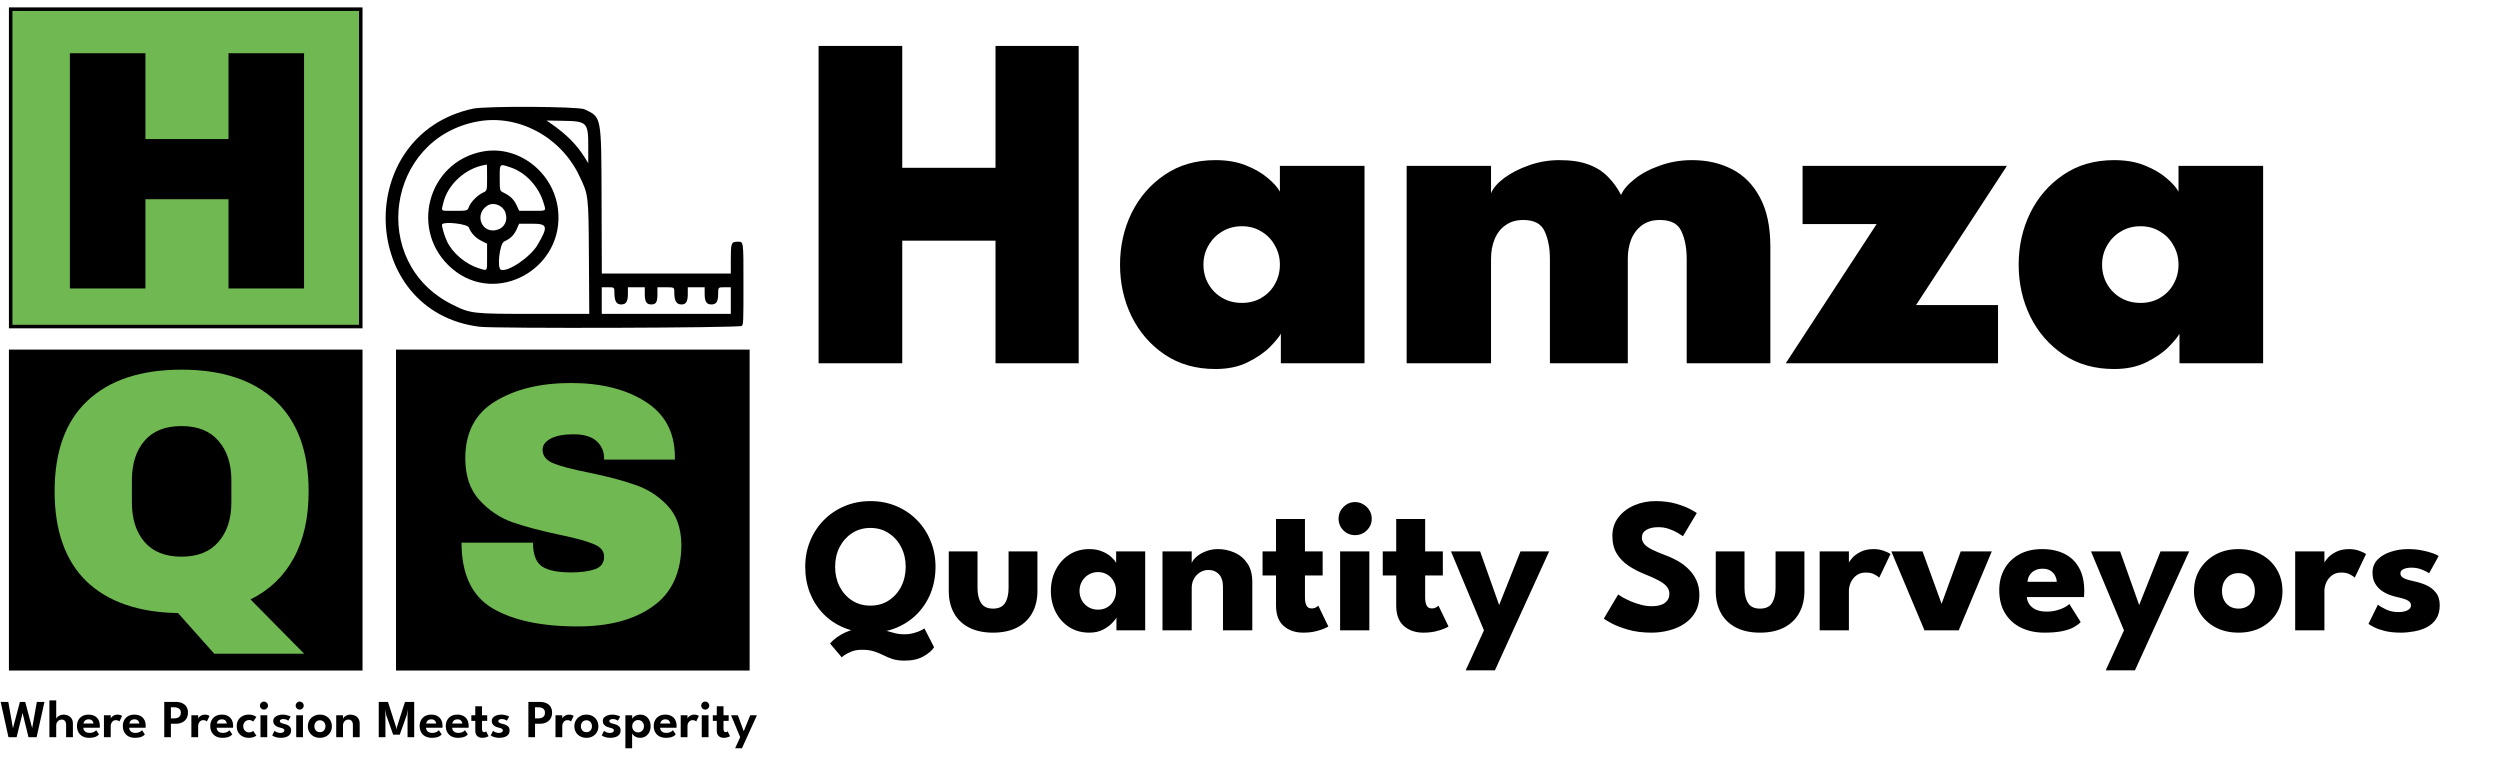
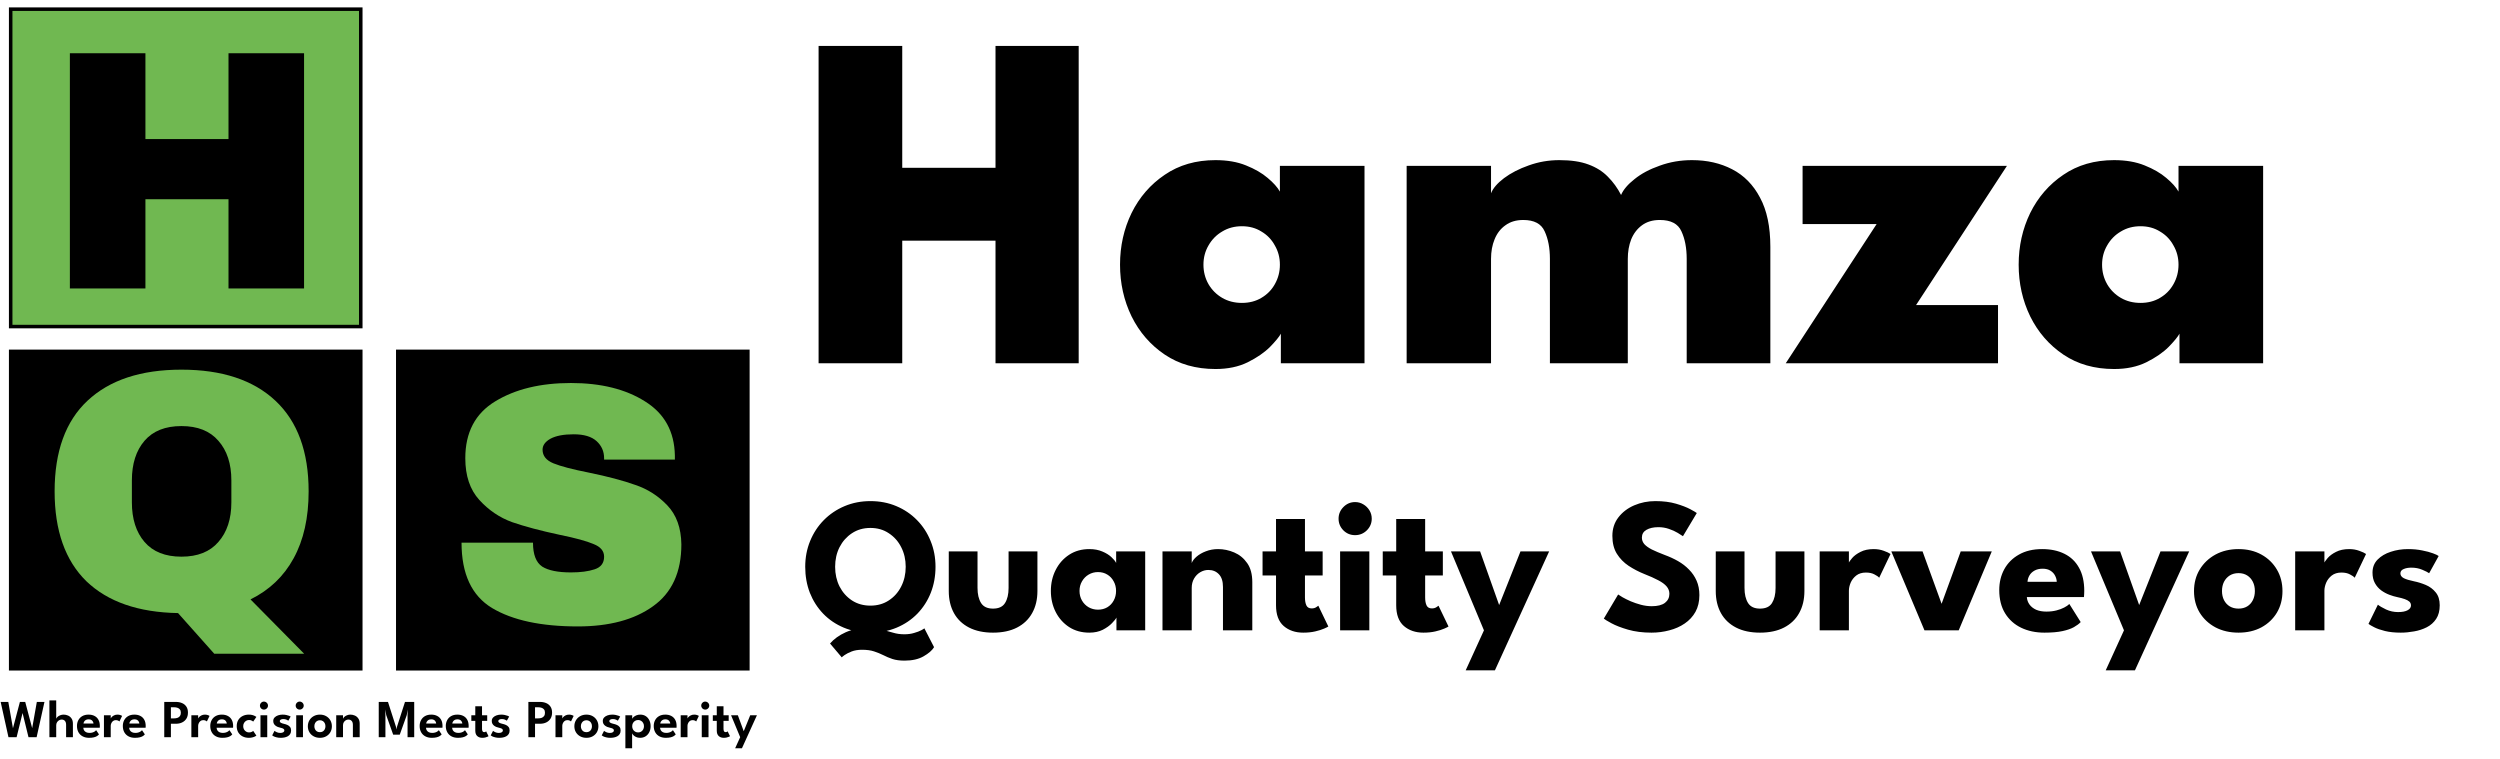
<svg xmlns="http://www.w3.org/2000/svg" width="234" height="71" viewBox="0 0 234 71" fill="none">
  <path d="M1 0.857H33.768V30.567H1V0.857Z" fill="#70B851" stroke="black" stroke-width="0.33" stroke-linecap="round" />
  <path d="M21.388 27V18.648H13.612V27H6.54V4.984H13.612V13.016H21.388V4.984H28.46V27H21.388Z" fill="black" />
  <path d="M1 32.889H33.768V62.599H1V32.889Z" fill="black" stroke="black" stroke-width="0.33" stroke-linecap="round" />
  <path d="M5.112 45.992C5.112 42.259 6.136 39.432 8.184 37.512C10.253 35.571 13.187 34.6 16.984 34.6C20.781 34.6 23.715 35.571 25.784 37.512C27.853 39.453 28.888 42.28 28.888 45.992C28.888 48.467 28.419 50.557 27.48 52.264C26.562 53.949 25.218 55.229 23.448 56.104L28.472 61.192H20.056L16.664 57.384C12.952 57.32 10.093 56.328 8.088 54.408C6.104 52.467 5.112 49.661 5.112 45.992ZM21.656 44.968C21.656 43.411 21.25 42.173 20.44 41.256C19.651 40.339 18.498 39.88 16.984 39.88C15.469 39.88 14.317 40.339 13.528 41.256C12.739 42.173 12.344 43.411 12.344 44.968V47.016C12.344 48.573 12.739 49.811 13.528 50.728C14.317 51.645 15.469 52.104 16.984 52.104C18.498 52.104 19.651 51.645 20.44 50.728C21.25 49.811 21.656 48.573 21.656 47.016V44.968Z" fill="#70B851" />
  <path d="M37.232 32.889H70V62.599H37.232V32.889Z" fill="black" stroke="black" stroke-width="0.33" stroke-linecap="round" />
  <path d="M53.44 35.85C56.256 35.85 58.571 36.426 60.384 37.578C62.198 38.709 63.126 40.394 63.168 42.634V43.018H56.544V42.89C56.544 42.25 56.31 41.717 55.84 41.29C55.371 40.863 54.656 40.65 53.696 40.65C52.758 40.65 52.032 40.789 51.52 41.066C51.03 41.343 50.784 41.685 50.784 42.09C50.784 42.666 51.126 43.093 51.808 43.37C52.491 43.647 53.59 43.935 55.104 44.234C56.875 44.597 58.326 44.981 59.456 45.386C60.608 45.77 61.611 46.41 62.464 47.306C63.318 48.202 63.755 49.418 63.776 50.954C63.776 53.557 62.891 55.487 61.12 56.746C59.371 58.005 57.024 58.634 54.08 58.634C50.646 58.634 47.968 58.058 46.048 56.906C44.15 55.754 43.2 53.717 43.2 50.794H49.888C49.888 51.903 50.176 52.65 50.752 53.034C51.328 53.397 52.224 53.578 53.44 53.578C54.336 53.578 55.072 53.482 55.648 53.29C56.246 53.098 56.544 52.703 56.544 52.106C56.544 51.573 56.214 51.178 55.552 50.922C54.912 50.645 53.856 50.357 52.384 50.058C50.592 49.674 49.11 49.279 47.936 48.874C46.763 48.447 45.739 47.754 44.864 46.794C43.99 45.834 43.552 44.533 43.552 42.89C43.552 40.479 44.48 38.709 46.336 37.578C48.214 36.426 50.582 35.85 53.44 35.85Z" fill="#70B851" />
-   <path fill-rule="evenodd" clip-rule="evenodd" d="M44.269 10.171C33.031 12.594 33.525 29.166 44.877 30.583C46.326 30.764 69.246 30.692 69.429 30.506C69.582 30.35 69.587 30.238 69.587 26.619C69.587 22.438 69.614 22.627 69.008 22.627C68.451 22.627 68.403 22.759 68.403 24.275V25.602H62.366H56.33L56.308 18.828C56.282 10.778 56.321 10.989 54.701 10.228C54.129 9.96 45.469 9.913 44.269 10.171ZM44.708 11.369C36.136 12.955 34.508 24.604 42.314 28.495C44.072 29.372 44.147 29.38 50.195 29.38L55.155 29.38L55.123 24.175C55.085 18.177 55.096 18.268 54.194 16.397C52.45 12.778 48.476 10.672 44.708 11.369ZM51.593 11.581C53.02 12.573 53.99 13.55 54.726 14.733L55.06 15.271L55.061 13.756C55.063 11.444 54.966 11.345 52.665 11.306L51.162 11.281L51.593 11.581ZM45.188 14.181C39.989 15.153 38.275 21.688 42.313 25.142C46.477 28.704 52.886 25.113 52.227 19.588C51.81 16.104 48.502 13.562 45.188 14.181ZM45.353 15.447C43.563 15.752 41.909 17.264 41.499 18.969C41.294 19.823 41.171 19.733 42.538 19.733C43.752 19.733 43.752 19.733 43.889 19.368C44.062 18.909 44.691 18.269 45.203 18.033C45.59 17.855 45.59 17.855 45.59 16.623C45.59 15.946 45.581 15.396 45.57 15.403C45.559 15.409 45.461 15.429 45.353 15.447ZM46.774 16.662C46.774 17.852 46.774 17.852 47.147 18.037C47.773 18.346 48.094 18.66 48.355 19.216L48.597 19.733H49.817C51.206 19.733 51.123 19.794 50.871 18.964C50.413 17.454 49.202 16.149 47.826 15.682C46.733 15.311 46.774 15.274 46.774 16.662ZM45.629 19.24C44.331 20.061 45.104 21.948 46.558 21.505C47.251 21.293 47.568 20.592 47.296 19.868C47.049 19.208 46.191 18.885 45.629 19.24ZM41.388 20.984C41.303 21.071 41.572 22.025 41.843 22.6C42.361 23.697 43.589 24.73 44.828 25.113C45.651 25.367 45.59 25.453 45.59 24.045V22.81L45.08 22.554C44.506 22.267 44.083 21.819 43.884 21.288C43.764 20.97 41.654 20.713 41.388 20.984ZM48.366 21.443C48.115 22.009 47.8 22.319 47.188 22.606C46.766 22.803 46.503 25.099 46.886 25.249C47.527 25.499 49.649 24.06 50.314 22.924C51.328 21.191 51.266 20.939 49.822 20.939H48.591L48.366 21.443ZM56.325 28.134V29.38H62.364H68.403V28.134V26.888H67.811C67.219 26.888 67.219 26.888 67.219 27.48C67.219 28.232 67.055 28.496 66.587 28.496C66.12 28.496 65.956 28.232 65.956 27.48V26.888H65.166H64.377V27.517C64.377 28.226 64.216 28.496 63.794 28.496C63.306 28.496 63.114 28.174 63.114 27.358C63.114 26.888 63.114 26.888 62.325 26.888H61.535V27.531C61.535 28.28 61.406 28.496 60.957 28.496C60.508 28.496 60.351 28.239 60.351 27.506V26.888H59.562H58.772V27.48C58.772 28.236 58.609 28.496 58.134 28.496C57.696 28.496 57.51 28.179 57.51 27.431C57.509 26.888 57.509 26.888 56.917 26.888H56.325V28.134Z" fill="black" />
  <path d="M93.18 22.525H84.45V34H76.62V4.3H84.45V15.707H93.18V4.3H100.965V34H93.18V22.525ZM119.888 34V31.233C119.738 31.517 119.4 31.93 118.875 32.47C118.35 32.995 117.653 33.475 116.783 33.91C115.928 34.33 114.923 34.54 113.768 34.54C111.938 34.54 110.355 34.09 109.02 33.19C107.685 32.29 106.65 31.098 105.915 29.613C105.195 28.128 104.835 26.515 104.835 24.775C104.835 23.035 105.195 21.422 105.915 19.938C106.65 18.453 107.685 17.26 109.02 16.36C110.355 15.445 111.938 14.988 113.768 14.988C114.863 14.988 115.815 15.152 116.625 15.482C117.45 15.812 118.125 16.203 118.65 16.652C119.19 17.102 119.573 17.53 119.798 17.935V15.527H127.718V34H119.888ZM112.643 24.775C112.643 25.435 112.8 26.043 113.115 26.598C113.43 27.137 113.858 27.565 114.398 27.88C114.938 28.195 115.553 28.352 116.243 28.352C116.933 28.352 117.54 28.195 118.065 27.88C118.605 27.565 119.025 27.137 119.325 26.598C119.64 26.043 119.798 25.435 119.798 24.775C119.798 24.115 119.64 23.515 119.325 22.975C119.025 22.42 118.605 21.985 118.065 21.67C117.54 21.34 116.933 21.175 116.243 21.175C115.553 21.175 114.938 21.34 114.398 21.67C113.858 21.985 113.43 22.42 113.115 22.975C112.8 23.515 112.643 24.115 112.643 24.775ZM158.37 14.988C159.78 14.988 161.032 15.273 162.127 15.842C163.237 16.413 164.107 17.297 164.737 18.497C165.382 19.683 165.705 21.22 165.705 23.11V34H157.875V24.235C157.875 23.215 157.71 22.352 157.38 21.648C157.065 20.942 156.39 20.59 155.355 20.59C154.695 20.59 154.14 20.755 153.69 21.085C153.24 21.415 152.902 21.858 152.677 22.413C152.467 22.953 152.362 23.56 152.362 24.235V34H145.072V24.235C145.072 23.215 144.907 22.352 144.577 21.648C144.262 20.942 143.595 20.59 142.575 20.59C141.915 20.59 141.36 20.755 140.91 21.085C140.46 21.4 140.122 21.835 139.897 22.39C139.672 22.93 139.56 23.545 139.56 24.235V34H131.662V15.527H139.56V18.093C139.74 17.628 140.145 17.155 140.775 16.675C141.42 16.195 142.192 15.797 143.092 15.482C144.007 15.152 144.96 14.988 145.95 14.988C147.045 14.988 147.952 15.123 148.672 15.393C149.407 15.662 150.015 16.045 150.495 16.54C150.99 17.035 151.402 17.605 151.732 18.25C151.942 17.755 152.362 17.26 152.992 16.765C153.622 16.255 154.41 15.835 155.355 15.505C156.3 15.16 157.305 14.988 158.37 14.988ZM168.722 15.527H187.847L179.342 28.555H187.014V34H167.147L175.652 20.973H168.722V15.527ZM203.999 34V31.233C203.849 31.517 203.512 31.93 202.987 32.47C202.462 32.995 201.764 33.475 200.894 33.91C200.039 34.33 199.034 34.54 197.879 34.54C196.049 34.54 194.467 34.09 193.132 33.19C191.797 32.29 190.762 31.098 190.027 29.613C189.307 28.128 188.947 26.515 188.947 24.775C188.947 23.035 189.307 21.422 190.027 19.938C190.762 18.453 191.797 17.26 193.132 16.36C194.467 15.445 196.049 14.988 197.879 14.988C198.974 14.988 199.927 15.152 200.737 15.482C201.562 15.812 202.237 16.203 202.762 16.652C203.302 17.102 203.684 17.53 203.909 17.935V15.527H211.829V34H203.999ZM196.754 24.775C196.754 25.435 196.912 26.043 197.227 26.598C197.542 27.137 197.969 27.565 198.509 27.88C199.049 28.195 199.664 28.352 200.354 28.352C201.044 28.352 201.652 28.195 202.177 27.88C202.717 27.565 203.137 27.137 203.437 26.598C203.752 26.043 203.909 25.435 203.909 24.775C203.909 24.115 203.752 23.515 203.437 22.975C203.137 22.42 202.717 21.985 202.177 21.67C201.652 21.34 201.044 21.175 200.354 21.175C199.664 21.175 199.049 21.34 198.509 21.67C197.969 21.985 197.542 22.42 197.227 22.975C196.912 23.515 196.754 24.115 196.754 24.775Z" fill="black" />
  <path d="M84.648 59.369C84.99 59.369 85.296 59.327 85.566 59.243C85.842 59.165 86.064 59.081 86.232 58.991C86.4 58.901 86.496 58.841 86.52 58.811L87.429 60.575C87.249 60.875 86.922 61.16 86.448 61.43C85.98 61.7 85.386 61.835 84.666 61.835C84.222 61.835 83.844 61.784 83.532 61.682C83.226 61.58 82.941 61.46 82.677 61.322C82.413 61.19 82.125 61.073 81.813 60.971C81.507 60.869 81.129 60.818 80.679 60.818C80.313 60.818 79.989 60.872 79.707 60.98C79.425 61.094 79.203 61.208 79.041 61.322C78.885 61.436 78.801 61.505 78.789 61.529L77.691 60.233C78.057 59.807 78.546 59.456 79.158 59.18C79.77 58.91 80.466 58.775 81.246 58.775C81.744 58.775 82.176 58.826 82.542 58.928C82.908 59.024 83.253 59.12 83.577 59.216C83.907 59.318 84.264 59.369 84.648 59.369ZM78.168 53.051C78.168 53.729 78.306 54.344 78.582 54.896C78.864 55.442 79.251 55.877 79.743 56.201C80.241 56.525 80.817 56.687 81.471 56.687C82.125 56.687 82.698 56.525 83.19 56.201C83.688 55.877 84.075 55.442 84.351 54.896C84.633 54.344 84.774 53.729 84.774 53.051C84.774 52.373 84.633 51.761 84.351 51.215C84.075 50.669 83.688 50.234 83.19 49.91C82.698 49.58 82.125 49.415 81.471 49.415C80.817 49.415 80.241 49.58 79.743 49.91C79.251 50.234 78.864 50.669 78.582 51.215C78.306 51.761 78.168 52.373 78.168 53.051ZM75.369 53.051C75.369 52.187 75.522 51.383 75.828 50.639C76.134 49.889 76.563 49.235 77.115 48.677C77.667 48.119 78.315 47.684 79.059 47.372C79.803 47.06 80.607 46.904 81.471 46.904C82.347 46.904 83.154 47.06 83.892 47.372C84.636 47.684 85.281 48.119 85.827 48.677C86.379 49.235 86.805 49.889 87.105 50.639C87.411 51.383 87.564 52.187 87.564 53.051C87.564 53.921 87.417 54.731 87.123 55.481C86.829 56.225 86.409 56.879 85.863 57.443C85.317 58.001 84.672 58.436 83.928 58.748C83.184 59.06 82.365 59.216 81.471 59.216C80.559 59.216 79.728 59.06 78.978 58.748C78.234 58.436 77.592 58.001 77.052 57.443C76.512 56.879 76.095 56.225 75.801 55.481C75.513 54.731 75.369 53.921 75.369 53.051ZM91.496 55.031C91.496 55.619 91.607 56.09 91.829 56.444C92.051 56.792 92.423 56.966 92.945 56.966C93.479 56.966 93.854 56.792 94.07 56.444C94.292 56.09 94.403 55.619 94.403 55.031V51.611H97.103V55.319C97.103 56.111 96.938 56.801 96.608 57.389C96.284 57.971 95.813 58.421 95.195 58.739C94.577 59.057 93.827 59.216 92.945 59.216C92.069 59.216 91.322 59.057 90.704 58.739C90.086 58.421 89.615 57.971 89.291 57.389C88.967 56.801 88.805 56.111 88.805 55.319V51.611H91.496V55.031ZM104.499 59V57.803C104.445 57.923 104.307 58.097 104.085 58.325C103.869 58.553 103.581 58.76 103.221 58.946C102.861 59.126 102.441 59.216 101.961 59.216C101.241 59.216 100.611 59.042 100.071 58.694C99.531 58.34 99.111 57.869 98.811 57.281C98.511 56.687 98.361 56.03 98.361 55.31C98.361 54.59 98.511 53.936 98.811 53.348C99.111 52.754 99.531 52.28 100.071 51.926C100.611 51.572 101.241 51.395 101.961 51.395C102.423 51.395 102.828 51.47 103.176 51.62C103.524 51.764 103.806 51.938 104.022 52.142C104.238 52.34 104.388 52.523 104.472 52.691V51.611H107.19V59H104.499ZM101.043 55.31C101.043 55.646 101.121 55.949 101.277 56.219C101.433 56.483 101.64 56.69 101.898 56.84C102.162 56.99 102.453 57.065 102.771 57.065C103.101 57.065 103.392 56.99 103.644 56.84C103.896 56.69 104.094 56.483 104.238 56.219C104.388 55.949 104.463 55.646 104.463 55.31C104.463 54.974 104.388 54.674 104.238 54.41C104.094 54.14 103.896 53.93 103.644 53.78C103.392 53.624 103.101 53.546 102.771 53.546C102.453 53.546 102.162 53.624 101.898 53.78C101.64 53.93 101.433 54.14 101.277 54.41C101.121 54.674 101.043 54.974 101.043 55.31ZM114.011 51.395C114.527 51.395 115.031 51.5 115.523 51.71C116.015 51.92 116.42 52.253 116.738 52.709C117.056 53.159 117.215 53.753 117.215 54.491V59H114.47V54.941C114.47 54.413 114.344 54.017 114.092 53.753C113.84 53.483 113.51 53.348 113.102 53.348C112.832 53.348 112.577 53.42 112.337 53.564C112.103 53.702 111.911 53.9 111.761 54.158C111.617 54.41 111.545 54.701 111.545 55.031V59H108.809V51.611H111.545V52.7C111.617 52.502 111.767 52.304 111.995 52.106C112.229 51.902 112.52 51.734 112.868 51.602C113.222 51.464 113.603 51.395 114.011 51.395ZM118.175 51.611H119.435V48.578H122.144V51.611H123.8V53.861H122.144V55.922C122.144 56.228 122.189 56.477 122.279 56.669C122.369 56.855 122.534 56.948 122.774 56.948C122.936 56.948 123.074 56.912 123.188 56.84C123.302 56.768 123.371 56.72 123.395 56.696L124.331 58.64C124.289 58.676 124.157 58.742 123.935 58.838C123.719 58.934 123.443 59.021 123.107 59.099C122.771 59.177 122.396 59.216 121.982 59.216C121.244 59.216 120.635 59.009 120.155 58.595C119.675 58.175 119.435 57.53 119.435 56.66V53.861H118.175V51.611ZM125.434 59V51.611H128.17V59H125.434ZM126.838 50.09C126.406 50.09 126.04 49.94 125.74 49.64C125.44 49.334 125.29 48.971 125.29 48.551C125.29 48.131 125.44 47.768 125.74 47.462C126.046 47.15 126.412 46.994 126.838 46.994C127.12 46.994 127.378 47.066 127.612 47.21C127.846 47.348 128.035 47.534 128.179 47.768C128.323 48.002 128.395 48.263 128.395 48.551C128.395 48.971 128.242 49.334 127.936 49.64C127.63 49.94 127.264 50.09 126.838 50.09ZM129.425 51.611H130.685V48.578H133.394V51.611H135.05V53.861H133.394V55.922C133.394 56.228 133.439 56.477 133.529 56.669C133.619 56.855 133.784 56.948 134.024 56.948C134.186 56.948 134.324 56.912 134.438 56.84C134.552 56.768 134.621 56.72 134.645 56.696L135.581 58.64C135.539 58.676 135.407 58.742 135.185 58.838C134.969 58.934 134.693 59.021 134.357 59.099C134.021 59.177 133.646 59.216 133.232 59.216C132.494 59.216 131.885 59.009 131.405 58.595C130.925 58.175 130.685 57.53 130.685 56.66V53.861H129.425V51.611ZM140.32 56.633L142.318 51.611H145L139.924 62.744H137.188L138.898 59L135.811 51.611H138.538L140.32 56.633ZM154.941 46.904C155.679 46.904 156.324 46.985 156.876 47.147C157.428 47.309 157.872 47.48 158.208 47.66C158.544 47.84 158.748 47.96 158.82 48.02L157.524 50.189C157.428 50.117 157.263 50.012 157.029 49.874C156.801 49.736 156.528 49.613 156.21 49.505C155.898 49.397 155.571 49.343 155.229 49.343C154.767 49.343 154.392 49.427 154.104 49.595C153.822 49.757 153.681 50 153.681 50.324C153.681 50.546 153.756 50.747 153.906 50.927C154.062 51.101 154.296 51.269 154.608 51.431C154.926 51.587 155.328 51.758 155.814 51.944C156.258 52.106 156.675 52.298 157.065 52.52C157.455 52.742 157.797 53.006 158.091 53.312C158.391 53.612 158.628 53.96 158.802 54.356C158.976 54.752 159.063 55.202 159.063 55.706C159.063 56.306 158.94 56.828 158.694 57.272C158.448 57.71 158.112 58.073 157.686 58.361C157.266 58.649 156.786 58.862 156.246 59C155.712 59.144 155.157 59.216 154.581 59.216C153.765 59.216 153.033 59.123 152.385 58.937C151.743 58.751 151.224 58.55 150.828 58.334C150.432 58.118 150.195 57.974 150.117 57.902L151.458 55.643C151.53 55.697 151.668 55.784 151.872 55.904C152.082 56.024 152.337 56.15 152.637 56.282C152.937 56.408 153.255 56.516 153.591 56.606C153.933 56.696 154.269 56.741 154.599 56.741C155.151 56.741 155.565 56.636 155.841 56.426C156.117 56.21 156.255 55.928 156.255 55.58C156.255 55.322 156.168 55.091 155.994 54.887C155.82 54.683 155.559 54.491 155.211 54.311C154.863 54.125 154.428 53.93 153.906 53.726C153.384 53.516 152.895 53.261 152.439 52.961C151.989 52.661 151.623 52.286 151.341 51.836C151.059 51.386 150.918 50.828 150.918 50.162C150.918 49.496 151.104 48.92 151.476 48.434C151.854 47.942 152.349 47.564 152.961 47.3C153.579 47.036 154.239 46.904 154.941 46.904ZM163.286 55.031C163.286 55.619 163.397 56.09 163.619 56.444C163.841 56.792 164.213 56.966 164.735 56.966C165.269 56.966 165.644 56.792 165.86 56.444C166.082 56.09 166.193 55.619 166.193 55.031V51.611H168.893V55.319C168.893 56.111 168.728 56.801 168.398 57.389C168.074 57.971 167.603 58.421 166.985 58.739C166.367 59.057 165.617 59.216 164.735 59.216C163.859 59.216 163.112 59.057 162.494 58.739C161.876 58.421 161.405 57.971 161.081 57.389C160.757 56.801 160.595 56.111 160.595 55.319V51.611H163.286V55.031ZM173.057 59H170.321V51.611H173.057V52.754H173.012C173.06 52.616 173.177 52.442 173.363 52.232C173.549 52.016 173.81 51.824 174.146 51.656C174.482 51.482 174.893 51.395 175.379 51.395C175.721 51.395 176.036 51.449 176.324 51.557C176.612 51.659 176.822 51.758 176.954 51.854L175.892 54.077C175.808 53.975 175.658 53.87 175.442 53.762C175.232 53.648 174.968 53.591 174.65 53.591C174.284 53.591 173.981 53.684 173.741 53.87C173.507 54.056 173.333 54.281 173.219 54.545C173.111 54.809 173.057 55.058 173.057 55.292V59ZM177.026 51.611H179.951L181.733 56.516L183.524 51.611H186.431L183.335 59H180.131L177.026 51.611ZM189.713 55.886C189.731 56.15 189.815 56.384 189.965 56.588C190.115 56.792 190.322 56.954 190.586 57.074C190.856 57.188 191.174 57.245 191.54 57.245C191.888 57.245 192.2 57.209 192.476 57.137C192.758 57.065 193.001 56.975 193.205 56.867C193.415 56.759 193.577 56.648 193.691 56.534L194.753 58.226C194.603 58.388 194.39 58.547 194.114 58.703C193.844 58.853 193.487 58.976 193.043 59.072C192.599 59.168 192.038 59.216 191.36 59.216C190.544 59.216 189.818 59.063 189.182 58.757C188.546 58.451 188.045 58.001 187.679 57.407C187.313 56.813 187.13 56.087 187.13 55.229C187.13 54.509 187.286 53.861 187.598 53.285C187.916 52.703 188.375 52.244 188.975 51.908C189.575 51.566 190.298 51.395 191.144 51.395C191.948 51.395 192.644 51.542 193.232 51.836C193.826 52.13 194.282 52.568 194.6 53.15C194.924 53.726 195.086 54.446 195.086 55.31C195.086 55.358 195.083 55.454 195.077 55.598C195.077 55.742 195.071 55.838 195.059 55.886H189.713ZM192.512 54.455C192.506 54.263 192.455 54.074 192.359 53.888C192.263 53.696 192.119 53.54 191.927 53.42C191.735 53.294 191.489 53.231 191.189 53.231C190.889 53.231 190.634 53.291 190.424 53.411C190.22 53.525 190.064 53.675 189.956 53.861C189.848 54.047 189.788 54.245 189.776 54.455H192.512ZM200.226 56.633L202.224 51.611H204.906L199.83 62.744H197.094L198.804 59L195.717 51.611H198.444L200.226 56.633ZM209.526 59.216C208.716 59.216 207.996 59.051 207.366 58.721C206.742 58.385 206.25 57.926 205.89 57.344C205.536 56.756 205.359 56.084 205.359 55.328C205.359 54.572 205.536 53.9 205.89 53.312C206.25 52.718 206.742 52.25 207.366 51.908C207.996 51.566 208.716 51.395 209.526 51.395C210.336 51.395 211.05 51.566 211.668 51.908C212.286 52.25 212.769 52.718 213.117 53.312C213.465 53.9 213.639 54.572 213.639 55.328C213.639 56.084 213.465 56.756 213.117 57.344C212.769 57.926 212.286 58.385 211.668 58.721C211.05 59.051 210.336 59.216 209.526 59.216ZM209.526 56.966C209.838 56.966 210.108 56.897 210.336 56.759C210.564 56.621 210.741 56.426 210.867 56.174C210.993 55.922 211.056 55.637 211.056 55.319C211.056 54.995 210.993 54.707 210.867 54.455C210.741 54.203 210.564 54.005 210.336 53.861C210.108 53.717 209.838 53.645 209.526 53.645C209.214 53.645 208.941 53.717 208.707 53.861C208.479 54.005 208.299 54.203 208.167 54.455C208.041 54.707 207.978 54.995 207.978 55.319C207.978 55.637 208.041 55.922 208.167 56.174C208.299 56.426 208.479 56.621 208.707 56.759C208.941 56.897 209.214 56.966 209.526 56.966ZM217.565 59H214.829V51.611H217.565V52.754H217.52C217.568 52.616 217.685 52.442 217.871 52.232C218.057 52.016 218.318 51.824 218.654 51.656C218.99 51.482 219.401 51.395 219.887 51.395C220.229 51.395 220.544 51.449 220.832 51.557C221.12 51.659 221.33 51.758 221.462 51.854L220.4 54.077C220.316 53.975 220.166 53.87 219.95 53.762C219.74 53.648 219.476 53.591 219.158 53.591C218.792 53.591 218.489 53.684 218.249 53.87C218.015 54.056 217.841 54.281 217.727 54.545C217.619 54.809 217.565 55.058 217.565 55.292V59ZM225.388 51.395C225.874 51.395 226.318 51.437 226.72 51.521C227.122 51.599 227.458 51.689 227.728 51.791C228.004 51.893 228.181 51.977 228.259 52.043L227.368 53.654C227.254 53.57 227.041 53.462 226.729 53.33C226.423 53.198 226.081 53.132 225.703 53.132C225.415 53.132 225.172 53.177 224.974 53.267C224.776 53.351 224.677 53.486 224.677 53.672C224.677 53.858 224.785 54.008 225.001 54.122C225.223 54.23 225.541 54.326 225.955 54.41C226.315 54.482 226.681 54.596 227.053 54.752C227.425 54.908 227.734 55.139 227.98 55.445C228.232 55.745 228.358 56.147 228.358 56.651C228.358 57.167 228.247 57.593 228.025 57.929C227.803 58.265 227.509 58.526 227.143 58.712C226.777 58.898 226.381 59.027 225.955 59.099C225.529 59.177 225.115 59.216 224.713 59.216C224.149 59.216 223.657 59.165 223.237 59.063C222.823 58.961 222.487 58.844 222.229 58.712C221.971 58.58 221.791 58.475 221.689 58.397L222.571 56.597C222.727 56.729 222.982 56.879 223.336 57.047C223.69 57.209 224.065 57.29 224.461 57.29C224.845 57.29 225.142 57.233 225.352 57.119C225.562 57.005 225.667 56.855 225.667 56.669C225.667 56.519 225.616 56.399 225.514 56.309C225.412 56.219 225.268 56.141 225.082 56.075C224.896 56.009 224.671 55.949 224.407 55.895C224.167 55.847 223.912 55.772 223.642 55.67C223.372 55.568 223.117 55.43 222.877 55.256C222.637 55.076 222.442 54.851 222.292 54.581C222.142 54.311 222.067 53.984 222.067 53.6C222.067 53.108 222.226 52.7 222.544 52.376C222.862 52.052 223.273 51.809 223.777 51.647C224.281 51.479 224.818 51.395 225.388 51.395Z" fill="black" />
  <path d="M3.428 69H2.667L2.055 66.505H2.17L1.555 69H0.792L0.062 65.7H0.777L1.215 68.18H1.208L1.863 65.7H2.36L3.018 68.18H3.007L3.447 65.7H4.162L3.428 69ZM5.957 66.888C6.097 66.888 6.234 66.917 6.367 66.975C6.5 67.032 6.609 67.123 6.694 67.248C6.781 67.373 6.824 67.536 6.824 67.737V69H6.187V67.847C6.187 67.679 6.149 67.554 6.072 67.472C5.997 67.391 5.896 67.35 5.769 67.35C5.684 67.35 5.603 67.373 5.524 67.42C5.448 67.465 5.384 67.528 5.334 67.61C5.286 67.69 5.262 67.782 5.262 67.885V69H4.624V65.56H5.262V67.275C5.279 67.218 5.319 67.16 5.384 67.1C5.449 67.04 5.532 66.99 5.632 66.95C5.732 66.908 5.84 66.888 5.957 66.888ZM7.797 68.115C7.802 68.208 7.827 68.292 7.872 68.365C7.917 68.438 7.982 68.496 8.067 68.537C8.154 68.579 8.257 68.6 8.377 68.6C8.486 68.6 8.581 68.587 8.662 68.56C8.746 68.533 8.816 68.501 8.872 68.463C8.931 68.422 8.974 68.384 9.002 68.347L9.265 68.737C9.218 68.796 9.156 68.85 9.077 68.9C9.001 68.948 8.902 68.987 8.782 69.015C8.664 69.045 8.516 69.06 8.337 69.06C8.112 69.06 7.915 69.016 7.745 68.927C7.575 68.839 7.442 68.712 7.347 68.545C7.252 68.378 7.205 68.18 7.205 67.95C7.205 67.75 7.247 67.57 7.332 67.41C7.417 67.248 7.541 67.121 7.702 67.028C7.866 66.934 8.061 66.888 8.29 66.888C8.505 66.888 8.691 66.929 8.847 67.013C9.006 67.094 9.128 67.214 9.215 67.373C9.301 67.531 9.345 67.724 9.345 67.953C9.345 67.966 9.344 67.993 9.342 68.035C9.342 68.075 9.341 68.102 9.337 68.115H7.797ZM8.75 67.722C8.748 67.669 8.731 67.612 8.7 67.55C8.67 67.488 8.622 67.436 8.557 67.392C8.492 67.349 8.406 67.328 8.297 67.328C8.189 67.328 8.1 67.348 8.03 67.39C7.961 67.432 7.91 67.483 7.875 67.545C7.84 67.605 7.82 67.664 7.815 67.722H8.75ZM10.364 69H9.729V66.948H10.364V67.28H10.351C10.363 67.24 10.394 67.189 10.446 67.127C10.499 67.066 10.573 67.011 10.666 66.963C10.759 66.912 10.872 66.888 11.004 66.888C11.098 66.888 11.184 66.902 11.261 66.93C11.339 66.957 11.395 66.983 11.428 67.01L11.178 67.53C11.157 67.503 11.116 67.476 11.056 67.448C10.998 67.419 10.924 67.405 10.836 67.405C10.731 67.405 10.643 67.434 10.573 67.493C10.504 67.549 10.451 67.619 10.416 67.703C10.381 67.784 10.364 67.861 10.364 67.933V69ZM12.089 68.115C12.094 68.208 12.119 68.292 12.164 68.365C12.209 68.438 12.274 68.496 12.359 68.537C12.446 68.579 12.549 68.6 12.669 68.6C12.778 68.6 12.873 68.587 12.954 68.56C13.038 68.533 13.108 68.501 13.164 68.463C13.223 68.422 13.266 68.384 13.294 68.347L13.557 68.737C13.51 68.796 13.448 68.85 13.369 68.9C13.293 68.948 13.194 68.987 13.074 69.015C12.956 69.045 12.808 69.06 12.629 69.06C12.404 69.06 12.207 69.016 12.037 68.927C11.867 68.839 11.734 68.712 11.639 68.545C11.544 68.378 11.497 68.18 11.497 67.95C11.497 67.75 11.539 67.57 11.624 67.41C11.709 67.248 11.833 67.121 11.994 67.028C12.158 66.934 12.353 66.888 12.582 66.888C12.797 66.888 12.983 66.929 13.139 67.013C13.298 67.094 13.42 67.214 13.507 67.373C13.593 67.531 13.637 67.724 13.637 67.953C13.637 67.966 13.636 67.993 13.634 68.035C13.634 68.075 13.633 68.102 13.629 68.115H12.089ZM13.042 67.722C13.04 67.669 13.023 67.612 12.992 67.55C12.962 67.488 12.914 67.436 12.849 67.392C12.784 67.349 12.698 67.328 12.589 67.328C12.481 67.328 12.392 67.348 12.322 67.39C12.253 67.432 12.202 67.483 12.167 67.545C12.132 67.605 12.112 67.664 12.107 67.722H13.042ZM15.374 65.7H16.472C16.68 65.7 16.869 65.736 17.037 65.808C17.207 65.879 17.342 65.989 17.442 66.138C17.542 66.284 17.592 66.472 17.592 66.7C17.592 66.927 17.542 67.118 17.442 67.272C17.342 67.427 17.207 67.545 17.037 67.625C16.869 67.703 16.68 67.743 16.472 67.743H15.997V69H15.374V65.7ZM15.997 67.24H16.299C16.416 67.24 16.521 67.223 16.614 67.19C16.709 67.155 16.785 67.099 16.842 67.022C16.899 66.946 16.927 66.843 16.927 66.715C16.927 66.585 16.899 66.483 16.842 66.41C16.785 66.335 16.709 66.282 16.614 66.25C16.521 66.217 16.416 66.2 16.299 66.2H15.997V67.24ZM18.547 69H17.912V66.948H18.547V67.28H18.535C18.546 67.24 18.578 67.189 18.63 67.127C18.683 67.066 18.756 67.011 18.85 66.963C18.943 66.912 19.055 66.888 19.187 66.888C19.282 66.888 19.368 66.902 19.445 66.93C19.523 66.957 19.579 66.983 19.612 67.01L19.362 67.53C19.34 67.503 19.3 67.476 19.24 67.448C19.181 67.419 19.108 67.405 19.02 67.405C18.915 67.405 18.827 67.434 18.757 67.493C18.687 67.549 18.635 67.619 18.6 67.703C18.565 67.784 18.547 67.861 18.547 67.933V69ZM20.273 68.115C20.278 68.208 20.303 68.292 20.348 68.365C20.393 68.438 20.458 68.496 20.543 68.537C20.63 68.579 20.733 68.6 20.853 68.6C20.961 68.6 21.056 68.587 21.138 68.56C21.221 68.533 21.291 68.501 21.348 68.463C21.406 68.422 21.45 68.384 21.478 68.347L21.74 68.737C21.694 68.796 21.631 68.85 21.553 68.9C21.476 68.948 21.378 68.987 21.258 69.015C21.14 69.045 20.991 69.06 20.813 69.06C20.588 69.06 20.39 69.016 20.22 68.927C20.05 68.839 19.918 68.712 19.823 68.545C19.728 68.378 19.68 68.18 19.68 67.95C19.68 67.75 19.723 67.57 19.808 67.41C19.893 67.248 20.016 67.121 20.178 67.028C20.341 66.934 20.537 66.888 20.765 66.888C20.98 66.888 21.166 66.929 21.323 67.013C21.481 67.094 21.604 67.214 21.69 67.373C21.777 67.531 21.82 67.724 21.82 67.953C21.82 67.966 21.82 67.993 21.818 68.035C21.818 68.075 21.816 68.102 21.813 68.115H20.273ZM21.225 67.722C21.224 67.669 21.207 67.612 21.175 67.55C21.145 67.488 21.098 67.436 21.033 67.392C20.968 67.349 20.881 67.328 20.773 67.328C20.665 67.328 20.575 67.348 20.505 67.39C20.437 67.432 20.385 67.483 20.35 67.545C20.315 67.605 20.295 67.664 20.29 67.722H21.225ZM23.304 68.555C23.412 68.555 23.501 68.537 23.569 68.5C23.637 68.463 23.682 68.436 23.704 68.418L23.999 68.855C23.976 68.873 23.932 68.899 23.869 68.933C23.806 68.966 23.725 68.995 23.627 69.02C23.53 69.047 23.419 69.06 23.294 69.06C23.077 69.06 22.883 69.017 22.712 68.93C22.54 68.842 22.404 68.717 22.304 68.555C22.206 68.392 22.157 68.198 22.157 67.972C22.157 67.746 22.206 67.552 22.304 67.39C22.404 67.228 22.54 67.104 22.712 67.017C22.883 66.931 23.077 66.888 23.294 66.888C23.417 66.888 23.527 66.901 23.622 66.927C23.718 66.954 23.799 66.985 23.864 67.02C23.929 67.053 23.974 67.081 23.999 67.103L23.697 67.543C23.685 67.529 23.662 67.511 23.629 67.487C23.596 67.464 23.552 67.442 23.497 67.422C23.443 67.403 23.379 67.392 23.304 67.392C23.212 67.392 23.125 67.417 23.042 67.465C22.96 67.513 22.893 67.581 22.842 67.668C22.79 67.754 22.764 67.856 22.764 67.972C22.764 68.089 22.79 68.192 22.842 68.28C22.893 68.367 22.96 68.434 23.042 68.483C23.125 68.531 23.212 68.555 23.304 68.555ZM24.381 69V66.948H25.014V69H24.381ZM24.706 66.418C24.601 66.418 24.512 66.381 24.439 66.308C24.367 66.234 24.331 66.147 24.331 66.045C24.331 65.943 24.368 65.855 24.441 65.78C24.515 65.705 24.603 65.668 24.706 65.668C24.774 65.668 24.837 65.685 24.894 65.72C24.95 65.753 24.996 65.798 25.031 65.855C25.066 65.912 25.084 65.975 25.084 66.045C25.084 66.147 25.046 66.234 24.971 66.308C24.898 66.381 24.809 66.418 24.706 66.418ZM26.454 66.888C26.577 66.888 26.691 66.899 26.796 66.922C26.901 66.944 26.99 66.969 27.061 66.998C27.135 67.026 27.183 67.05 27.206 67.07L26.989 67.453C26.956 67.426 26.895 67.394 26.809 67.358C26.724 67.321 26.629 67.302 26.524 67.302C26.429 67.302 26.349 67.319 26.284 67.353C26.219 67.384 26.186 67.433 26.186 67.498C26.186 67.562 26.221 67.614 26.291 67.653C26.361 67.691 26.459 67.724 26.584 67.752C26.689 67.774 26.792 67.808 26.894 67.853C26.995 67.896 27.08 67.959 27.146 68.043C27.213 68.124 27.246 68.233 27.246 68.37C27.246 68.505 27.217 68.618 27.159 68.707C27.102 68.796 27.026 68.866 26.931 68.918C26.836 68.969 26.732 69.006 26.619 69.028C26.506 69.049 26.393 69.06 26.281 69.06C26.136 69.06 26.009 69.046 25.899 69.017C25.789 68.991 25.698 68.96 25.626 68.925C25.556 68.888 25.506 68.858 25.476 68.832L25.694 68.407C25.737 68.446 25.808 68.488 25.906 68.535C26.006 68.58 26.114 68.603 26.229 68.603C26.349 68.603 26.443 68.582 26.511 68.54C26.581 68.498 26.616 68.442 26.616 68.373C26.616 68.321 26.6 68.279 26.566 68.248C26.533 68.214 26.487 68.187 26.429 68.165C26.37 68.143 26.302 68.124 26.224 68.108C26.152 68.093 26.079 68.071 26.004 68.043C25.929 68.013 25.859 67.973 25.794 67.925C25.729 67.877 25.676 67.817 25.636 67.745C25.596 67.672 25.576 67.584 25.576 67.483C25.576 67.353 25.618 67.244 25.701 67.157C25.785 67.069 25.893 67.002 26.026 66.957C26.16 66.911 26.302 66.888 26.454 66.888ZM27.726 69V66.948H28.358V69H27.726ZM28.051 66.418C27.946 66.418 27.857 66.381 27.783 66.308C27.712 66.234 27.676 66.147 27.676 66.045C27.676 65.943 27.713 65.855 27.786 65.78C27.859 65.705 27.948 65.668 28.051 65.668C28.119 65.668 28.182 65.685 28.238 65.72C28.295 65.753 28.341 65.798 28.376 65.855C28.411 65.912 28.428 65.975 28.428 66.045C28.428 66.147 28.391 66.234 28.316 66.308C28.243 66.381 28.154 66.418 28.051 66.418ZM29.944 69.06C29.725 69.06 29.53 69.013 29.359 68.92C29.189 68.827 29.055 68.699 28.959 68.537C28.862 68.374 28.814 68.188 28.814 67.98C28.814 67.772 28.862 67.586 28.959 67.422C29.055 67.257 29.189 67.127 29.359 67.032C29.53 66.936 29.725 66.888 29.944 66.888C30.164 66.888 30.358 66.936 30.526 67.032C30.694 67.127 30.826 67.257 30.921 67.422C31.016 67.586 31.064 67.772 31.064 67.98C31.064 68.188 31.016 68.374 30.921 68.537C30.826 68.699 30.694 68.827 30.526 68.92C30.358 69.013 30.164 69.06 29.944 69.06ZM29.944 68.532C30.049 68.532 30.139 68.509 30.216 68.463C30.294 68.414 30.354 68.348 30.396 68.265C30.439 68.18 30.461 68.084 30.461 67.978C30.461 67.871 30.439 67.775 30.396 67.69C30.354 67.605 30.294 67.538 30.216 67.49C30.139 67.44 30.049 67.415 29.944 67.415C29.839 67.415 29.747 67.44 29.669 67.49C29.592 67.538 29.532 67.605 29.489 67.69C29.445 67.775 29.424 67.871 29.424 67.978C29.424 68.084 29.445 68.18 29.489 68.265C29.532 68.348 29.592 68.414 29.669 68.463C29.747 68.509 29.839 68.532 29.944 68.532ZM32.8 66.888C32.94 66.888 33.076 66.917 33.21 66.975C33.343 67.032 33.452 67.123 33.537 67.248C33.624 67.373 33.667 67.536 33.667 67.737V69H33.03V67.847C33.03 67.679 32.99 67.554 32.91 67.472C32.831 67.391 32.728 67.35 32.6 67.35C32.516 67.35 32.436 67.373 32.36 67.42C32.285 67.465 32.223 67.528 32.175 67.61C32.128 67.69 32.105 67.782 32.105 67.885V69H31.47V66.948H32.105V67.275C32.123 67.218 32.165 67.16 32.23 67.1C32.295 67.04 32.377 66.99 32.477 66.95C32.577 66.908 32.685 66.888 32.8 66.888ZM38.77 65.7V69H38.147V66.888L38.177 66.407L38.065 66.953L37.417 68.765H36.802L36.157 66.953L36.047 66.407L36.075 66.888V69H35.45V65.7H36.315L37.07 68.052L37.11 68.278L37.15 68.052L37.907 65.7H38.77ZM39.872 68.115C39.877 68.208 39.902 68.292 39.947 68.365C39.992 68.438 40.057 68.496 40.142 68.537C40.229 68.579 40.332 68.6 40.452 68.6C40.561 68.6 40.656 68.587 40.737 68.56C40.821 68.533 40.891 68.501 40.947 68.463C41.006 68.422 41.049 68.384 41.077 68.347L41.34 68.737C41.293 68.796 41.231 68.85 41.152 68.9C41.076 68.948 40.977 68.987 40.857 69.015C40.739 69.045 40.591 69.06 40.412 69.06C40.187 69.06 39.99 69.016 39.82 68.927C39.65 68.839 39.517 68.712 39.422 68.545C39.327 68.378 39.28 68.18 39.28 67.95C39.28 67.75 39.322 67.57 39.407 67.41C39.492 67.248 39.616 67.121 39.777 67.028C39.941 66.934 40.137 66.888 40.365 66.888C40.58 66.888 40.766 66.929 40.922 67.013C41.081 67.094 41.203 67.214 41.29 67.373C41.377 67.531 41.42 67.724 41.42 67.953C41.42 67.966 41.419 67.993 41.417 68.035C41.417 68.075 41.416 68.102 41.412 68.115H39.872ZM40.825 67.722C40.823 67.669 40.807 67.612 40.775 67.55C40.745 67.488 40.697 67.436 40.632 67.392C40.567 67.349 40.481 67.328 40.372 67.328C40.264 67.328 40.175 67.348 40.105 67.39C40.037 67.432 39.985 67.483 39.95 67.545C39.915 67.605 39.895 67.664 39.89 67.722H40.825ZM42.319 68.115C42.324 68.208 42.349 68.292 42.394 68.365C42.439 68.438 42.504 68.496 42.589 68.537C42.675 68.579 42.779 68.6 42.899 68.6C43.007 68.6 43.102 68.587 43.184 68.56C43.267 68.533 43.337 68.501 43.394 68.463C43.452 68.422 43.495 68.384 43.524 68.347L43.786 68.737C43.739 68.796 43.677 68.85 43.599 68.9C43.522 68.948 43.424 68.987 43.304 69.015C43.185 69.045 43.037 69.06 42.859 69.06C42.634 69.06 42.436 69.016 42.266 68.927C42.096 68.839 41.964 68.712 41.869 68.545C41.774 68.378 41.726 68.18 41.726 67.95C41.726 67.75 41.769 67.57 41.854 67.41C41.939 67.248 42.062 67.121 42.224 67.028C42.387 66.934 42.583 66.888 42.811 66.888C43.026 66.888 43.212 66.929 43.369 67.013C43.527 67.094 43.65 67.214 43.736 67.373C43.823 67.531 43.866 67.724 43.866 67.953C43.866 67.966 43.865 67.993 43.864 68.035C43.864 68.075 43.862 68.102 43.859 68.115H42.319ZM43.271 67.722C43.27 67.669 43.253 67.612 43.221 67.55C43.191 67.488 43.144 67.436 43.079 67.392C43.014 67.349 42.927 67.328 42.819 67.328C42.71 67.328 42.621 67.348 42.551 67.39C42.483 67.432 42.431 67.483 42.396 67.545C42.361 67.605 42.341 67.664 42.336 67.722H43.271ZM44.117 66.948H44.487V66.105H45.117V66.948H45.602V67.475H45.117V68.218C45.117 68.316 45.133 68.392 45.165 68.448C45.197 68.501 45.247 68.528 45.315 68.528C45.367 68.528 45.409 68.517 45.443 68.498C45.476 68.476 45.496 68.461 45.502 68.453L45.727 68.907C45.718 68.918 45.685 68.935 45.63 68.96C45.577 68.985 45.508 69.007 45.422 69.028C45.339 69.049 45.245 69.06 45.14 69.06C44.952 69.06 44.796 69.006 44.672 68.897C44.549 68.787 44.487 68.618 44.487 68.388V67.475H44.117V66.948ZM46.908 66.888C47.031 66.888 47.145 66.899 47.25 66.922C47.355 66.944 47.444 66.969 47.515 66.998C47.589 67.026 47.637 67.05 47.66 67.07L47.443 67.453C47.41 67.426 47.35 67.394 47.263 67.358C47.178 67.321 47.083 67.302 46.978 67.302C46.883 67.302 46.803 67.319 46.738 67.353C46.673 67.384 46.64 67.433 46.64 67.498C46.64 67.562 46.675 67.614 46.745 67.653C46.815 67.691 46.913 67.724 47.038 67.752C47.143 67.774 47.246 67.808 47.348 67.853C47.45 67.896 47.534 67.959 47.6 68.043C47.667 68.124 47.7 68.233 47.7 68.37C47.7 68.505 47.671 68.618 47.613 68.707C47.556 68.796 47.48 68.866 47.385 68.918C47.29 68.969 47.186 69.006 47.073 69.028C46.96 69.049 46.847 69.06 46.735 69.06C46.59 69.06 46.463 69.046 46.353 69.017C46.243 68.991 46.152 68.96 46.08 68.925C46.01 68.888 45.96 68.858 45.93 68.832L46.148 68.407C46.191 68.446 46.262 68.488 46.36 68.535C46.46 68.58 46.568 68.603 46.683 68.603C46.803 68.603 46.897 68.582 46.965 68.54C47.035 68.498 47.07 68.442 47.07 68.373C47.07 68.321 47.054 68.279 47.02 68.248C46.987 68.214 46.941 68.187 46.883 68.165C46.825 68.143 46.756 68.124 46.678 68.108C46.606 68.093 46.533 68.071 46.458 68.043C46.383 68.013 46.313 67.973 46.248 67.925C46.183 67.877 46.13 67.817 46.09 67.745C46.05 67.672 46.03 67.584 46.03 67.483C46.03 67.353 46.072 67.244 46.155 67.157C46.239 67.069 46.347 67.002 46.48 66.957C46.614 66.911 46.756 66.888 46.908 66.888ZM49.456 65.7H50.554C50.762 65.7 50.951 65.736 51.119 65.808C51.289 65.879 51.424 65.989 51.524 66.138C51.624 66.284 51.674 66.472 51.674 66.7C51.674 66.927 51.624 67.118 51.524 67.272C51.424 67.427 51.289 67.545 51.119 67.625C50.951 67.703 50.762 67.743 50.554 67.743H50.079V69H49.456V65.7ZM50.079 67.24H50.382C50.498 67.24 50.603 67.223 50.697 67.19C50.791 67.155 50.867 67.099 50.924 67.022C50.981 66.946 51.009 66.843 51.009 66.715C51.009 66.585 50.981 66.483 50.924 66.41C50.867 66.335 50.791 66.282 50.697 66.25C50.603 66.217 50.498 66.2 50.382 66.2H50.079V67.24ZM52.629 69H51.994V66.948H52.629V67.28H52.617C52.628 67.24 52.66 67.189 52.712 67.127C52.765 67.066 52.838 67.011 52.932 66.963C53.025 66.912 53.138 66.888 53.269 66.888C53.364 66.888 53.45 66.902 53.527 66.93C53.605 66.957 53.661 66.983 53.694 67.01L53.444 67.53C53.422 67.503 53.382 67.476 53.322 67.448C53.263 67.419 53.19 67.405 53.102 67.405C52.997 67.405 52.909 67.434 52.839 67.493C52.769 67.549 52.717 67.619 52.682 67.703C52.647 67.784 52.629 67.861 52.629 67.933V69ZM54.89 69.06C54.672 69.06 54.477 69.013 54.305 68.92C54.135 68.827 54.002 68.699 53.905 68.537C53.808 68.374 53.76 68.188 53.76 67.98C53.76 67.772 53.808 67.586 53.905 67.422C54.002 67.257 54.135 67.127 54.305 67.032C54.477 66.936 54.672 66.888 54.89 66.888C55.11 66.888 55.304 66.936 55.472 67.032C55.641 67.127 55.772 67.257 55.867 67.422C55.962 67.586 56.01 67.772 56.01 67.98C56.01 68.188 55.962 68.374 55.867 68.537C55.772 68.699 55.641 68.827 55.472 68.92C55.304 69.013 55.11 69.06 54.89 69.06ZM54.89 68.532C54.995 68.532 55.086 68.509 55.162 68.463C55.241 68.414 55.301 68.348 55.342 68.265C55.386 68.18 55.407 68.084 55.407 67.978C55.407 67.871 55.386 67.775 55.342 67.69C55.301 67.605 55.241 67.538 55.162 67.49C55.086 67.44 54.995 67.415 54.89 67.415C54.785 67.415 54.693 67.44 54.615 67.49C54.538 67.538 54.478 67.605 54.435 67.69C54.392 67.775 54.37 67.871 54.37 67.978C54.37 68.084 54.392 68.18 54.435 68.265C54.478 68.348 54.538 68.414 54.615 68.463C54.693 68.509 54.785 68.532 54.89 68.532ZM57.299 66.888C57.422 66.888 57.536 66.899 57.641 66.922C57.746 66.944 57.834 66.969 57.906 66.998C57.979 67.026 58.028 67.05 58.051 67.07L57.834 67.453C57.8 67.426 57.74 67.394 57.654 67.358C57.569 67.321 57.474 67.302 57.369 67.302C57.274 67.302 57.194 67.319 57.129 67.353C57.064 67.384 57.031 67.433 57.031 67.498C57.031 67.562 57.066 67.614 57.136 67.653C57.206 67.691 57.304 67.724 57.429 67.752C57.534 67.774 57.637 67.808 57.739 67.853C57.84 67.896 57.924 67.959 57.991 68.043C58.058 68.124 58.091 68.233 58.091 68.37C58.091 68.505 58.062 68.618 58.004 68.707C57.947 68.796 57.871 68.866 57.776 68.918C57.681 68.969 57.577 69.006 57.464 69.028C57.35 69.049 57.238 69.06 57.126 69.06C56.981 69.06 56.854 69.046 56.744 69.017C56.634 68.991 56.543 68.96 56.471 68.925C56.401 68.888 56.351 68.858 56.321 68.832L56.539 68.407C56.582 68.446 56.653 68.488 56.751 68.535C56.851 68.58 56.959 68.603 57.074 68.603C57.194 68.603 57.288 68.582 57.356 68.54C57.426 68.498 57.461 68.442 57.461 68.373C57.461 68.321 57.444 68.279 57.411 68.248C57.378 68.214 57.332 68.187 57.274 68.165C57.215 68.143 57.147 68.124 57.069 68.108C56.997 68.093 56.924 68.071 56.849 68.043C56.774 68.013 56.704 67.973 56.639 67.925C56.574 67.877 56.521 67.817 56.481 67.745C56.441 67.672 56.421 67.584 56.421 67.483C56.421 67.353 56.463 67.244 56.546 67.157C56.629 67.069 56.738 67.002 56.871 66.957C57.004 66.911 57.147 66.888 57.299 66.888ZM59.166 70.04H58.536V66.948H59.173V67.28C59.193 67.232 59.236 67.177 59.303 67.115C59.37 67.053 59.456 67 59.563 66.955C59.672 66.91 59.795 66.888 59.933 66.888C60.128 66.888 60.298 66.935 60.443 67.03C60.588 67.125 60.7 67.255 60.778 67.42C60.858 67.583 60.898 67.768 60.898 67.975C60.898 68.182 60.856 68.368 60.773 68.532C60.69 68.696 60.574 68.825 60.426 68.92C60.277 69.013 60.105 69.06 59.908 69.06C59.76 69.06 59.632 69.033 59.526 68.98C59.419 68.927 59.336 68.867 59.276 68.8C59.216 68.733 59.179 68.681 59.166 68.642V70.04ZM60.276 67.975C60.276 67.86 60.251 67.759 60.201 67.672C60.152 67.584 60.087 67.516 60.006 67.468C59.924 67.418 59.833 67.392 59.733 67.392C59.628 67.392 59.533 67.418 59.448 67.468C59.363 67.517 59.296 67.587 59.246 67.675C59.197 67.762 59.173 67.862 59.173 67.975C59.173 68.088 59.197 68.189 59.246 68.278C59.296 68.364 59.363 68.433 59.448 68.483C59.533 68.531 59.628 68.555 59.733 68.555C59.833 68.555 59.924 68.531 60.006 68.483C60.087 68.434 60.152 68.367 60.201 68.28C60.251 68.192 60.276 68.09 60.276 67.975ZM61.782 68.115C61.787 68.208 61.812 68.292 61.857 68.365C61.902 68.438 61.967 68.496 62.052 68.537C62.138 68.579 62.242 68.6 62.362 68.6C62.47 68.6 62.565 68.587 62.647 68.56C62.73 68.533 62.8 68.501 62.857 68.463C62.915 68.422 62.958 68.384 62.987 68.347L63.249 68.737C63.202 68.796 63.14 68.85 63.062 68.9C62.985 68.948 62.887 68.987 62.767 69.015C62.648 69.045 62.5 69.06 62.322 69.06C62.097 69.06 61.899 69.016 61.729 68.927C61.559 68.839 61.427 68.712 61.332 68.545C61.237 68.378 61.189 68.18 61.189 67.95C61.189 67.75 61.232 67.57 61.317 67.41C61.402 67.248 61.525 67.121 61.687 67.028C61.85 66.934 62.046 66.888 62.274 66.888C62.489 66.888 62.675 66.929 62.832 67.013C62.99 67.094 63.112 67.214 63.199 67.373C63.286 67.531 63.329 67.724 63.329 67.953C63.329 67.966 63.328 67.993 63.327 68.035C63.327 68.075 63.325 68.102 63.322 68.115H61.782ZM62.734 67.722C62.732 67.669 62.716 67.612 62.684 67.55C62.654 67.488 62.607 67.436 62.542 67.392C62.477 67.349 62.39 67.328 62.282 67.328C62.173 67.328 62.084 67.348 62.014 67.39C61.946 67.432 61.894 67.483 61.859 67.545C61.824 67.605 61.804 67.664 61.799 67.722H62.734ZM64.348 69H63.713V66.948H64.348V67.28H64.335C64.347 67.24 64.379 67.189 64.43 67.127C64.484 67.066 64.557 67.011 64.65 66.963C64.744 66.912 64.856 66.888 64.988 66.888C65.083 66.888 65.169 66.902 65.245 66.93C65.324 66.957 65.38 66.983 65.413 67.01L65.163 67.53C65.141 67.503 65.1 67.476 65.04 67.448C64.982 67.419 64.909 67.405 64.82 67.405C64.715 67.405 64.628 67.434 64.558 67.493C64.488 67.549 64.435 67.619 64.4 67.703C64.365 67.784 64.348 67.861 64.348 67.933V69ZM65.685 69V66.948H66.317V69H65.685ZM66.01 66.418C65.905 66.418 65.816 66.381 65.742 66.308C65.671 66.234 65.635 66.147 65.635 66.045C65.635 65.943 65.672 65.855 65.745 65.78C65.818 65.705 65.907 65.668 66.01 65.668C66.078 65.668 66.141 65.685 66.197 65.72C66.254 65.753 66.3 65.798 66.335 65.855C66.37 65.912 66.387 65.975 66.387 66.045C66.387 66.147 66.35 66.234 66.275 66.308C66.202 66.381 66.113 66.418 66.01 66.418ZM66.72 66.948H67.09V66.105H67.72V66.948H68.205V67.475H67.72V68.218C67.72 68.316 67.736 68.392 67.767 68.448C67.799 68.501 67.849 68.528 67.918 68.528C67.969 68.528 68.012 68.517 68.045 68.498C68.078 68.476 68.098 68.461 68.105 68.453L68.33 68.907C68.32 68.918 68.287 68.935 68.233 68.96C68.179 68.985 68.11 69.007 68.025 69.028C67.942 69.049 67.847 69.06 67.743 69.06C67.554 69.06 67.398 69.006 67.275 68.897C67.152 68.787 67.09 68.618 67.09 68.388V67.475H66.72V66.948ZM69.613 68.442L70.221 66.948H70.848L69.445 70.04H68.808L69.281 69L68.428 66.948H69.063L69.613 68.442Z" fill="black" />
</svg>